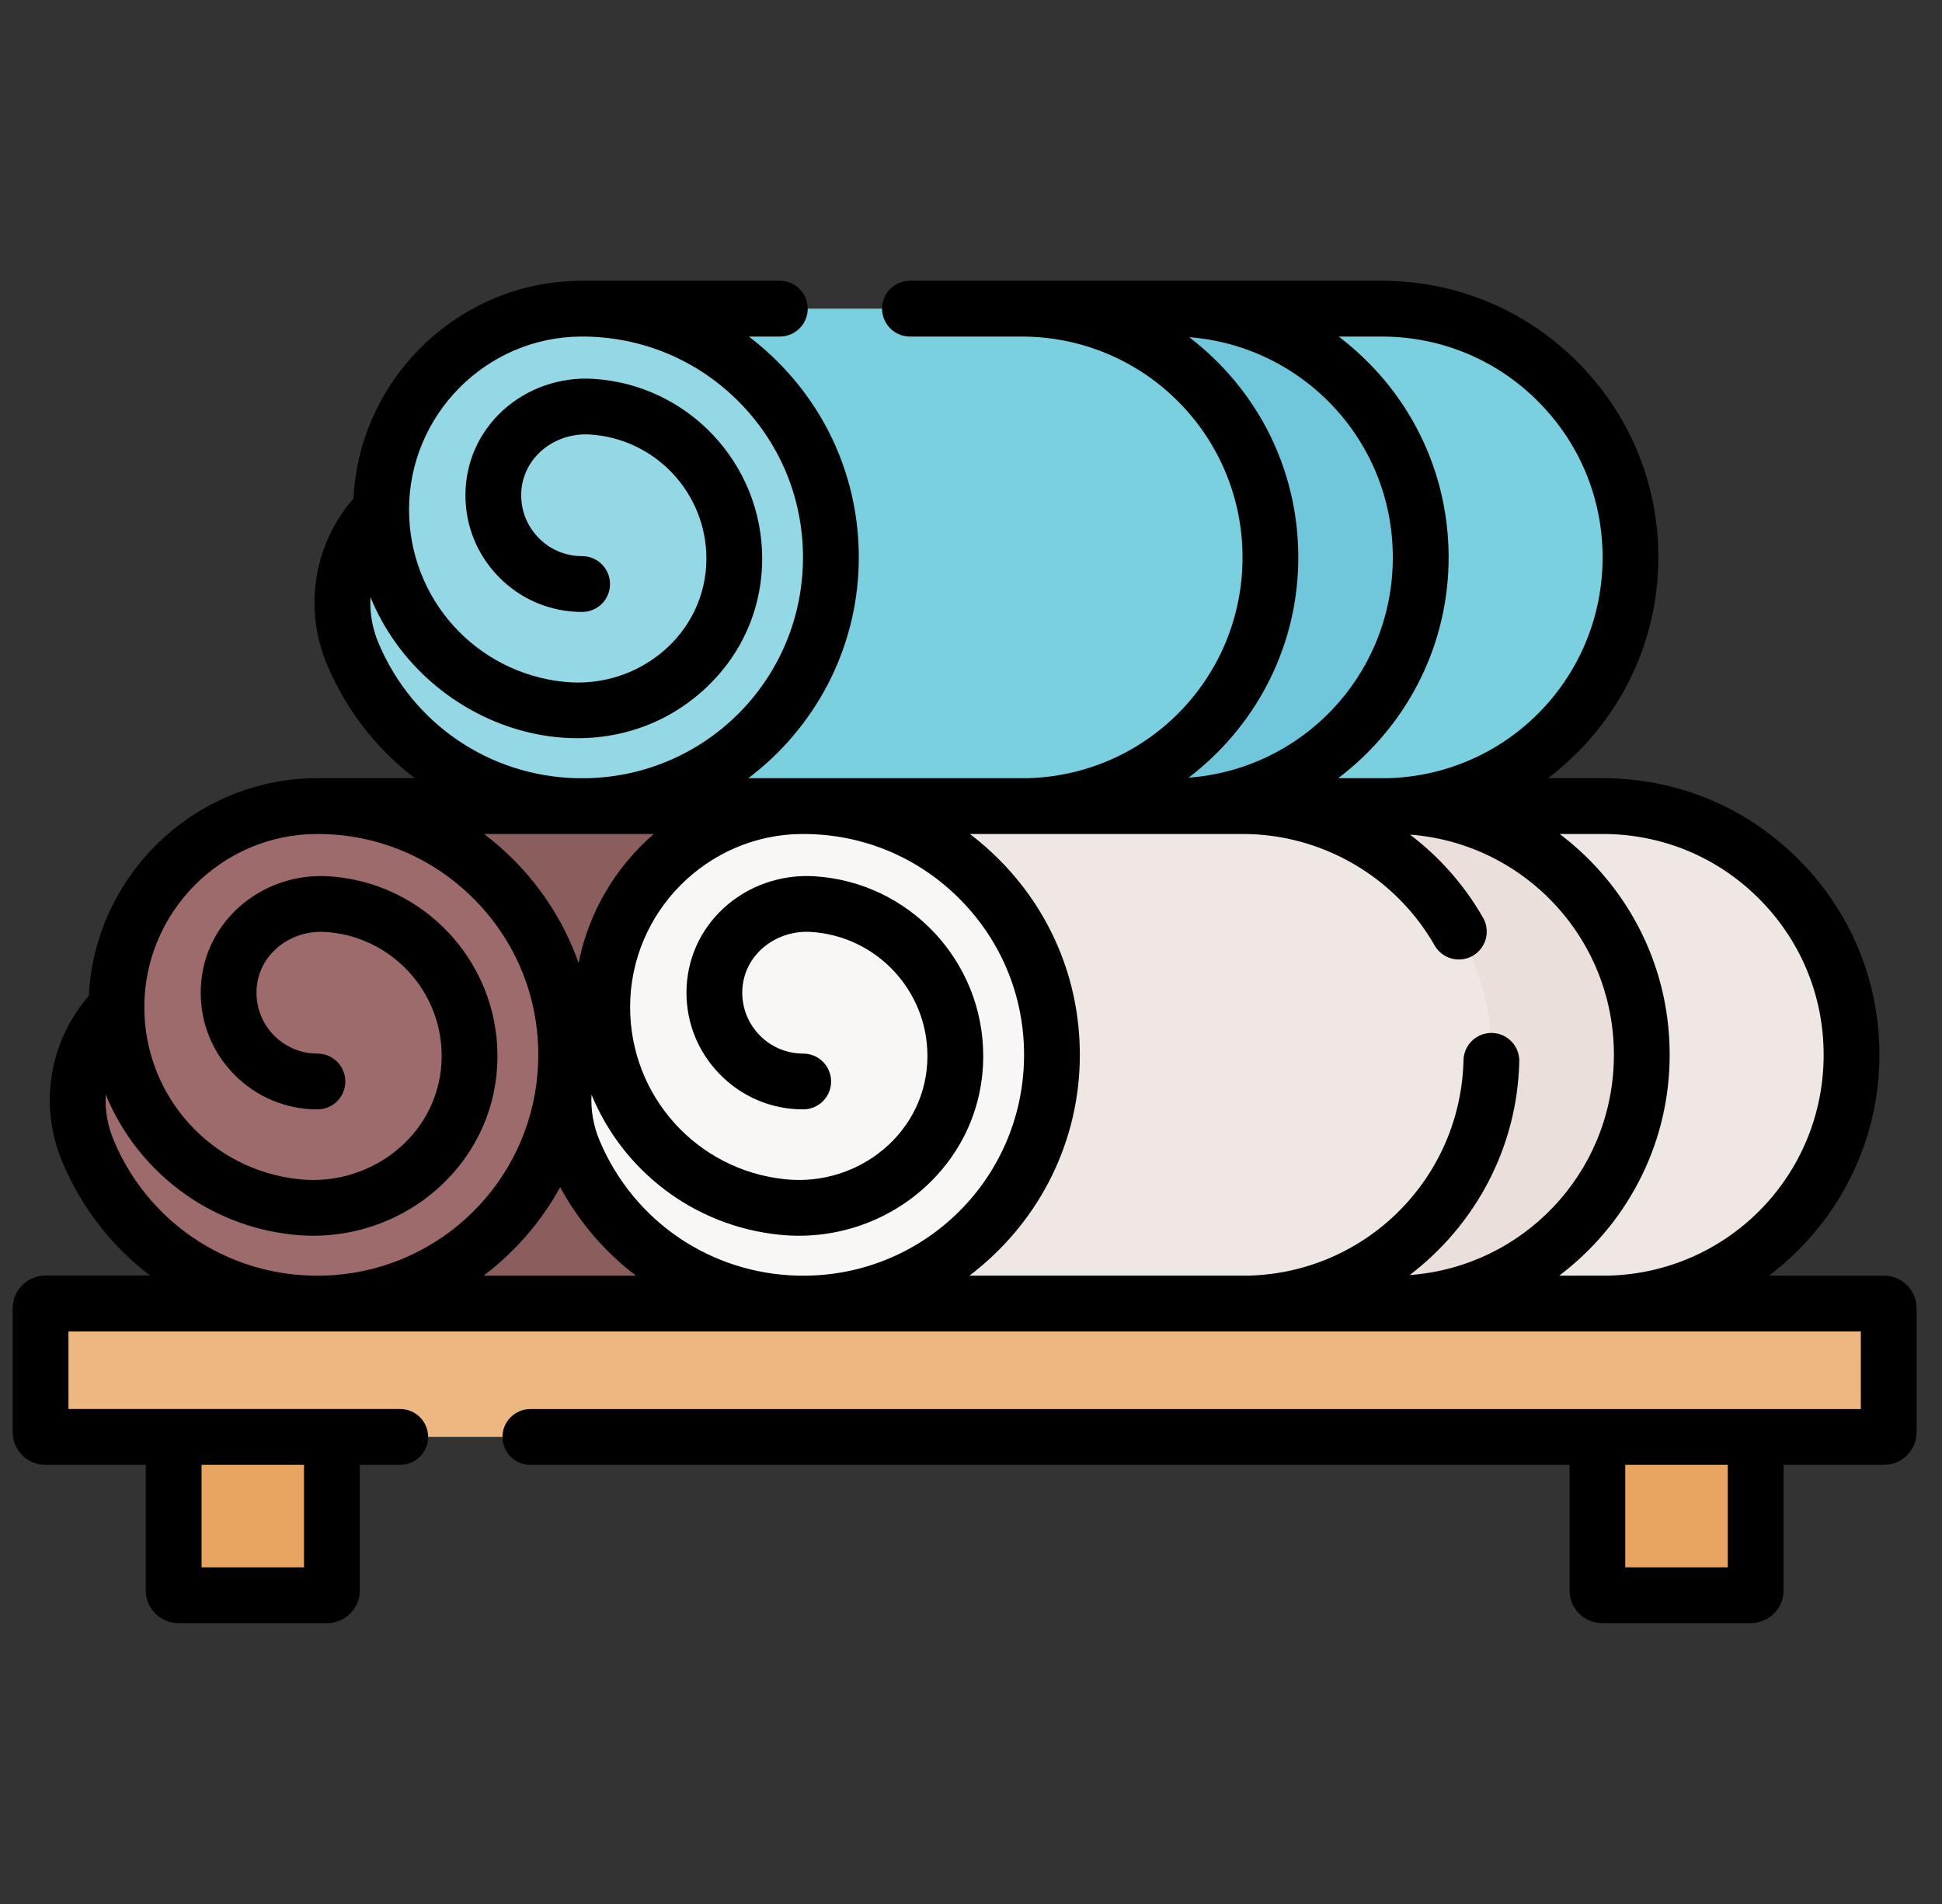
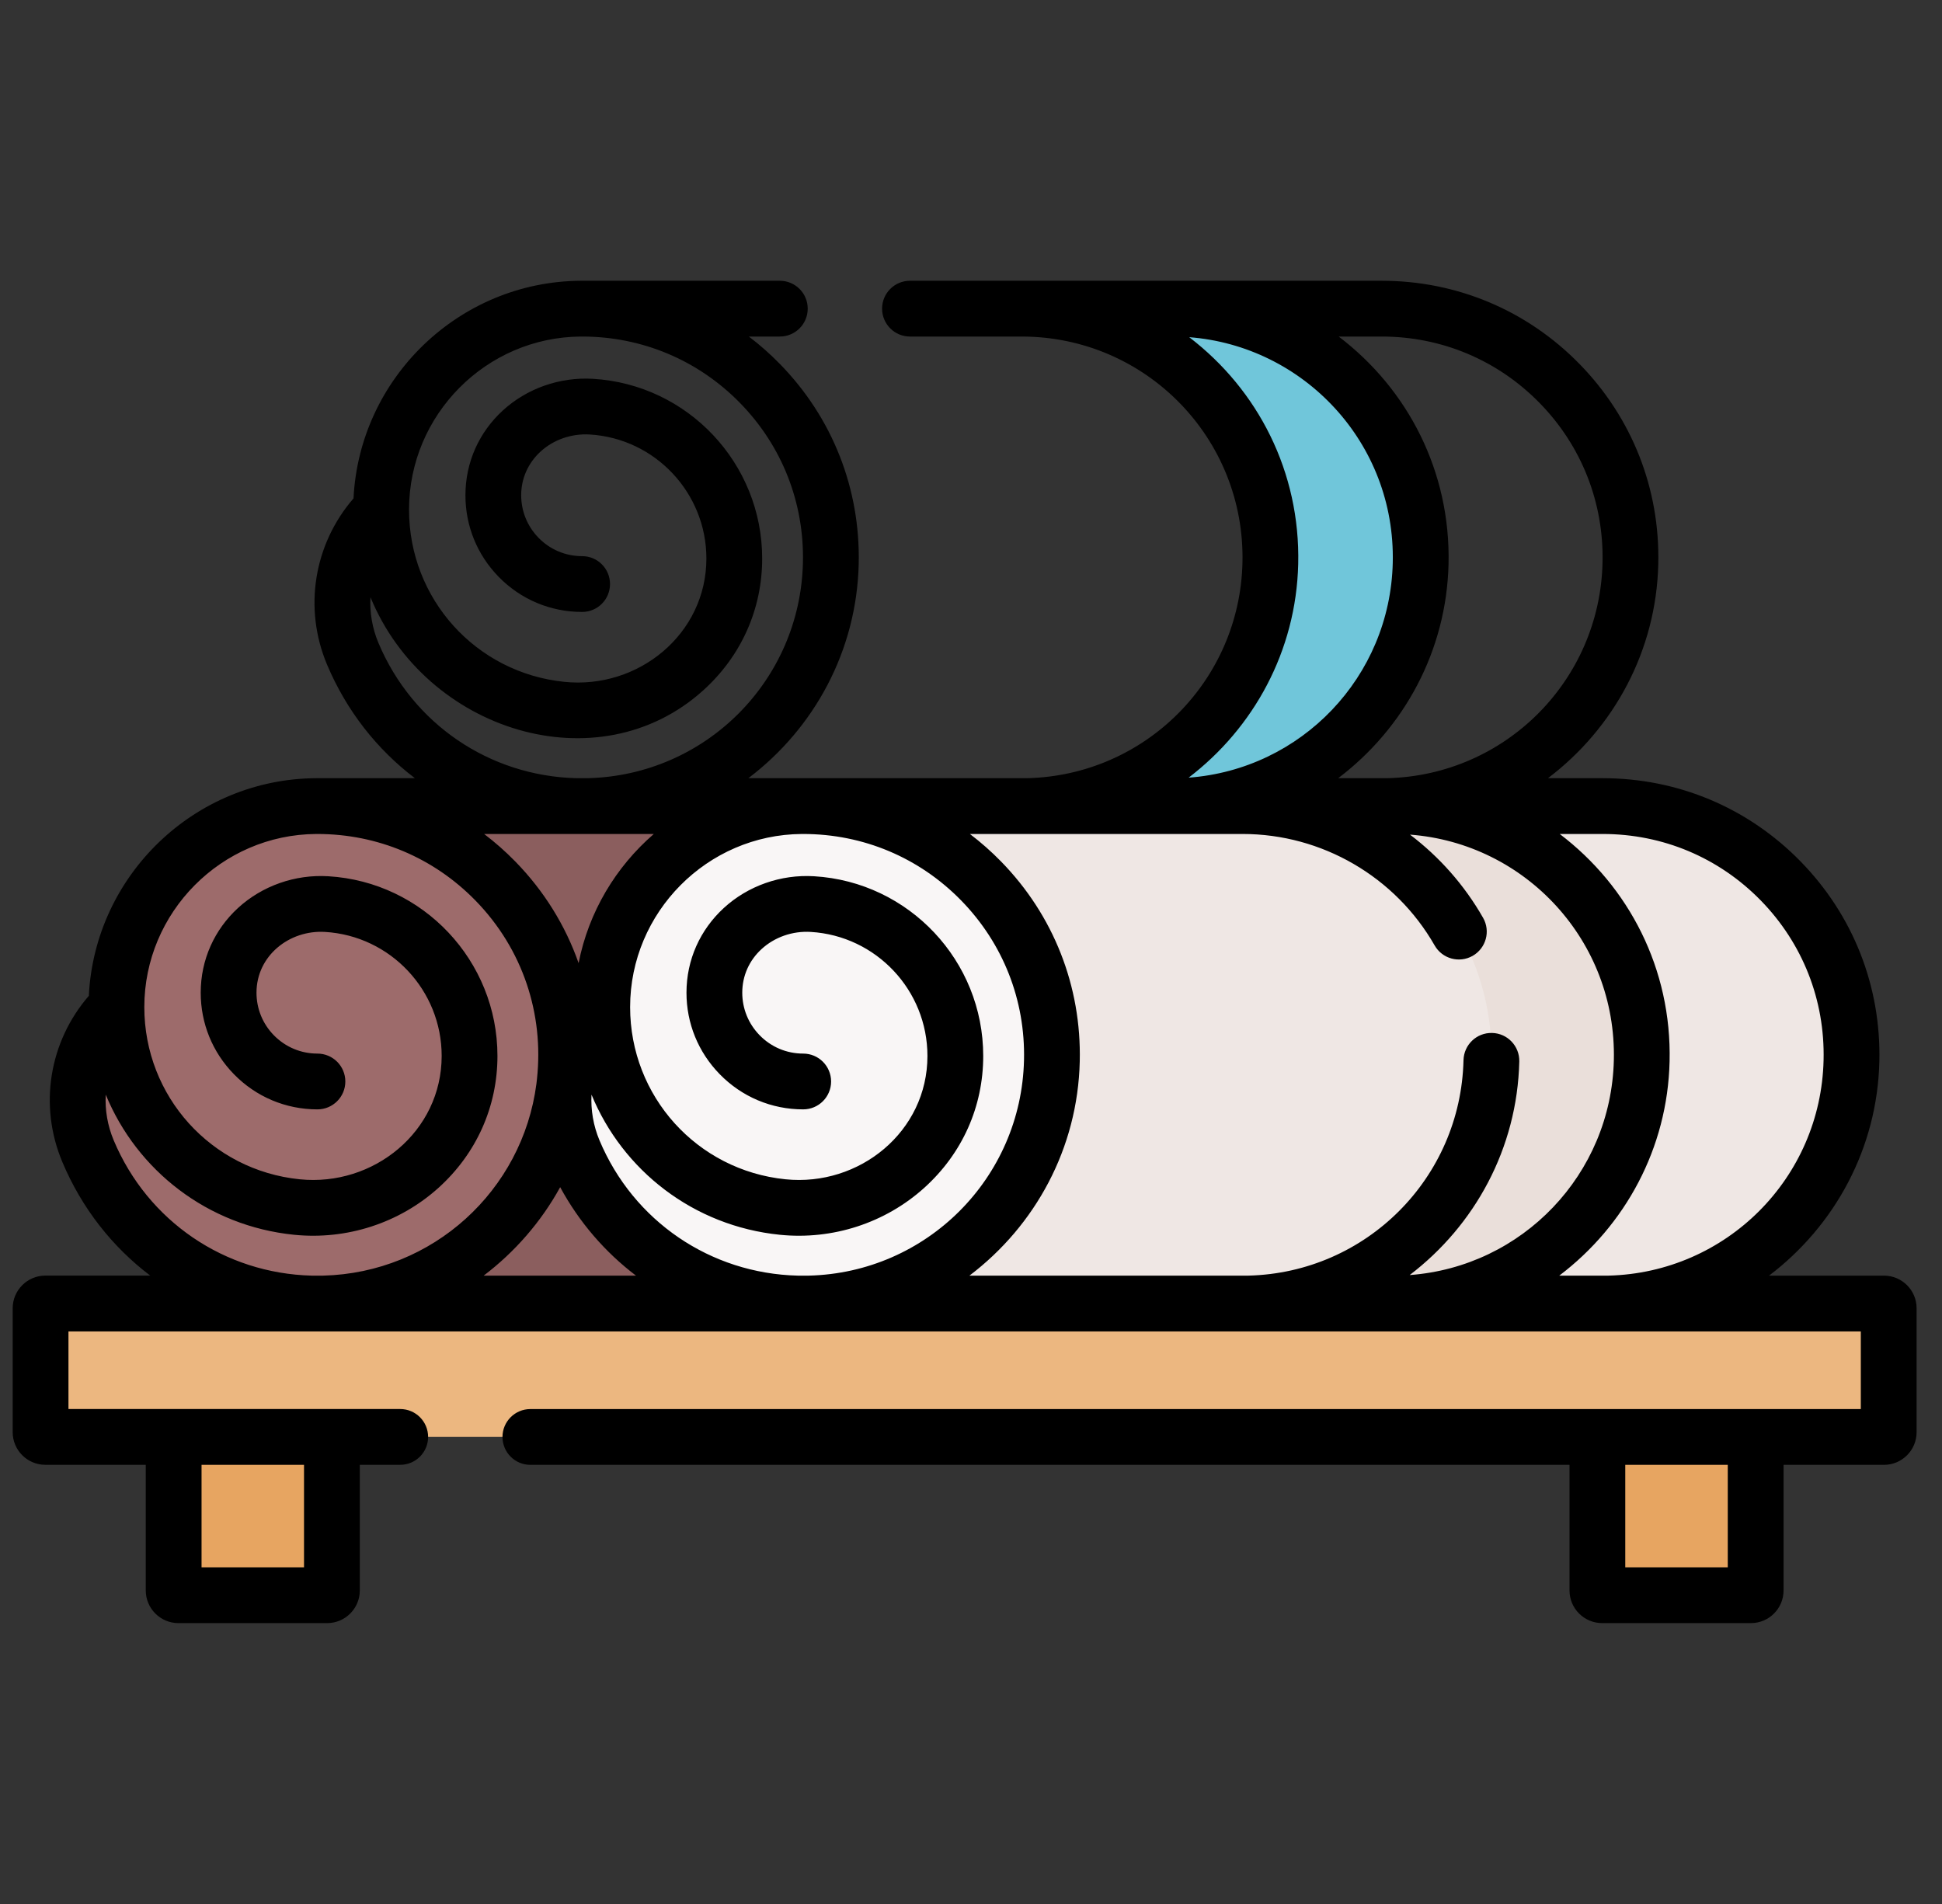
<svg xmlns="http://www.w3.org/2000/svg" width="51" height="50" viewBox="0 0 51 50" fill="none">
  <rect x="0" y="0" width="51" height="50" fill="#333333" stroke="none" />
  <g clip-path="url(#clip0_1127_10781)">
-     <path d="M36.444 21.168C39.909 21.087 42.736 18.261 42.817 14.795C42.904 11.116 39.947 8.105 36.286 8.105H15.288C18.948 8.105 21.905 11.116 21.818 14.795C21.737 18.26 18.911 21.087 15.446 21.168H36.444Z" fill="#7AD0DF" />
    <path d="M26.83 8.105C30.491 8.105 33.447 11.116 33.361 14.795C33.279 18.261 30.453 21.087 26.988 21.168H30.936C34.401 21.087 37.227 18.261 37.309 14.795C37.395 11.116 34.438 8.105 30.778 8.105H26.83Z" fill="#70C6DA" />
-     <path d="M15.288 8.105C15.277 8.105 15.265 8.106 15.254 8.106C12.354 8.124 10.01 10.48 10.01 13.384C9.017 14.376 8.719 15.871 9.263 17.166C10.27 19.564 12.667 21.234 15.446 21.168C18.911 21.087 21.737 18.261 21.818 14.795C21.905 11.116 18.948 8.105 15.288 8.105Z" fill="#93D8E4" />
    <path d="M42.25 34.231C45.715 34.149 48.541 31.323 48.623 27.858C48.709 24.178 45.752 21.168 42.092 21.168H21.094C24.754 21.168 27.711 24.178 27.624 27.858C27.543 31.323 24.716 34.149 21.251 34.231H42.25Z" fill="#EFE7E4" />
    <path d="M32.636 21.168C36.296 21.168 39.253 24.178 39.167 27.858C39.085 31.323 36.259 34.149 32.794 34.231H36.741C40.207 34.149 43.033 31.323 43.114 27.858C43.201 24.178 40.244 21.168 36.584 21.168H32.636Z" fill="#EADFDA" />
    <path d="M21.093 21.168C21.082 21.168 21.07 21.168 21.059 21.168C18.16 21.187 15.815 23.543 15.815 26.446C14.822 27.439 14.525 28.934 15.068 30.228C16.075 32.626 18.472 34.296 21.251 34.231C24.716 34.149 27.542 31.323 27.624 27.858C27.71 24.178 24.753 21.168 21.093 21.168Z" fill="#F9F6F6" />
    <path d="M8.336 21.168C8.325 21.168 8.313 21.168 8.302 21.168C5.402 21.187 3.058 23.543 3.058 26.446C2.065 27.439 1.767 28.934 2.311 30.228C3.318 32.626 5.715 34.296 8.494 34.231C11.959 34.149 14.785 31.323 14.867 27.858C14.953 24.178 11.996 21.168 8.336 21.168Z" fill="#9D6B6B" />
    <path d="M8.494 34.231H20.938C18.293 34.169 16.038 32.535 15.068 30.228C14.525 28.934 14.823 27.439 15.815 26.446C15.815 23.543 18.16 21.187 21.059 21.168C21.07 21.168 21.082 21.168 21.093 21.168H8.336C11.996 21.168 14.953 24.178 14.867 27.858C14.785 31.323 11.959 34.149 8.494 34.231Z" fill="#8B5E5E" />
    <path d="M49.476 37.735H1.191C1.122 37.735 1.066 37.679 1.066 37.61V34.355C1.066 34.286 1.122 34.23 1.191 34.23H49.476C49.545 34.23 49.601 34.286 49.601 34.355V37.61C49.601 37.679 49.545 37.735 49.476 37.735Z" fill="#ECB780" />
    <path d="M8.592 41.891H4.685C4.616 41.891 4.56 41.835 4.56 41.766V37.734H8.717V41.766C8.717 41.835 8.661 41.891 8.592 41.891Z" fill="#E7A561" />
    <path d="M42.075 41.891H45.982C46.051 41.891 46.107 41.835 46.107 41.766V37.734H41.95V41.766C41.95 41.835 42.006 41.891 42.075 41.891Z" fill="#E7A561" />
    <path d="M49.476 33.499H46.458C48.189 32.187 49.301 30.153 49.355 27.875C49.401 25.901 48.668 24.036 47.289 22.625C45.911 21.213 44.065 20.436 42.092 20.436H40.652C42.383 19.125 43.496 17.09 43.549 14.812C43.596 12.838 42.862 10.973 41.484 9.562C40.105 8.15 38.259 7.373 36.286 7.373H23.897C23.493 7.373 23.165 7.701 23.165 8.105C23.165 8.51 23.493 8.838 23.897 8.838H26.83C30.084 8.838 32.706 11.508 32.629 14.778C32.556 17.875 30.074 20.359 26.978 20.436H19.653C21.385 19.125 22.497 17.09 22.551 14.812C22.597 12.838 21.864 10.973 20.485 9.562C20.228 9.298 19.954 9.056 19.666 8.838H20.479C20.884 8.838 21.212 8.51 21.212 8.105C21.212 7.701 20.884 7.373 20.479 7.373C20.41 7.373 15.311 7.373 15.249 7.373C12.055 7.394 9.439 9.931 9.284 13.088C8.243 14.29 7.966 15.969 8.587 17.449C9.098 18.664 9.901 19.681 10.896 20.436C10.831 20.436 8.358 20.436 8.297 20.436C5.103 20.456 2.487 22.994 2.333 26.151C1.291 27.353 1.014 29.032 1.636 30.512C2.146 31.726 2.949 32.744 3.945 33.498H1.191C0.718 33.498 0.333 33.883 0.333 34.356V37.61C0.333 38.083 0.718 38.467 1.191 38.467H3.828V41.767C3.828 42.239 4.212 42.624 4.685 42.624H8.592C9.065 42.624 9.449 42.239 9.449 41.767V38.467H10.51C10.915 38.467 11.243 38.139 11.243 37.735C11.243 37.33 10.915 37.002 10.51 37.002H1.798V34.964H48.868V37.003H13.928C13.524 37.003 13.196 37.331 13.196 37.735C13.196 38.14 13.524 38.468 13.928 38.468H41.218V41.767C41.218 42.24 41.602 42.624 42.075 42.624H45.982C46.455 42.624 46.839 42.24 46.839 41.767V38.468H49.476C49.949 38.468 50.333 38.083 50.333 37.61V34.356C50.333 33.883 49.949 33.499 49.476 33.499ZM5.293 38.468H7.984V41.159H5.293V38.468ZM36.286 8.838C37.861 8.838 39.335 9.459 40.436 10.586C41.536 11.712 42.122 13.201 42.085 14.778C42.012 17.875 39.53 20.359 36.434 20.436H35.143C36.875 19.125 37.987 17.09 38.041 14.813C38.098 12.382 36.973 10.217 35.156 8.838L36.286 8.838ZM34.093 14.812C34.15 12.396 33.039 10.238 31.231 8.855C34.23 9.084 36.651 11.624 36.576 14.778C36.506 17.778 34.175 20.203 31.215 20.422C32.921 19.12 34.039 17.099 34.093 14.812ZM9.938 16.882C9.775 16.494 9.707 16.085 9.729 15.683C11.175 19.201 15.708 20.622 18.469 18.128C19.466 17.228 20.015 15.999 20.016 14.669C20.017 12.171 18.066 10.097 15.574 9.948C14.701 9.896 13.836 10.2 13.202 10.782C12.586 11.348 12.223 12.133 12.223 13.007C12.223 13.811 12.53 14.567 13.093 15.145C13.675 15.742 14.455 16.07 15.288 16.07C15.693 16.07 16.02 15.742 16.02 15.338C16.02 14.933 15.693 14.605 15.288 14.605C14.853 14.605 14.446 14.434 14.142 14.122C13.848 13.821 13.688 13.425 13.687 13.005C13.687 12.56 13.873 12.156 14.193 11.861C14.536 11.546 15.007 11.382 15.486 11.41C17.205 11.513 18.551 12.944 18.551 14.668C18.55 16.651 16.765 18.105 14.822 17.906C12.496 17.67 10.742 15.726 10.742 13.384C10.742 10.893 12.768 8.854 15.253 8.838L15.288 8.838C16.863 8.838 18.337 9.459 19.437 10.585C20.538 11.712 21.123 13.201 21.086 14.778C21.013 17.875 18.532 20.359 15.435 20.436H15.139C12.852 20.379 10.831 19.008 9.938 16.882ZM17.17 21.901C16.171 22.765 15.458 23.95 15.195 25.292C14.849 24.305 14.288 23.397 13.534 22.625C13.276 22.361 13.002 22.119 12.714 21.901C15.873 21.901 16.085 21.902 17.17 21.901ZM8.484 33.499H8.187C5.9 33.441 3.879 32.071 2.986 29.945C2.823 29.556 2.755 29.147 2.777 28.746C3.596 30.737 5.453 32.196 7.722 32.426C9.108 32.567 10.492 32.117 11.518 31.191C12.514 30.29 13.063 29.062 13.064 27.731C13.065 25.233 11.114 23.16 8.622 23.011C7.75 22.958 6.885 23.262 6.25 23.845C5.635 24.411 5.271 25.196 5.271 26.069C5.271 26.873 5.578 27.63 6.141 28.207C6.723 28.804 7.503 29.133 8.336 29.133C8.741 29.133 9.069 28.805 9.069 28.401C9.069 27.996 8.741 27.668 8.336 27.668C7.901 27.668 7.494 27.496 7.19 27.185C6.896 26.883 6.736 26.488 6.736 26.068C6.736 25.103 7.594 24.417 8.535 24.473C10.254 24.576 11.6 26.007 11.599 27.731C11.598 29.715 9.813 31.166 7.87 30.969C5.544 30.733 3.79 28.788 3.79 26.447C3.79 23.956 5.816 21.917 8.302 21.901L8.336 21.901C9.911 21.901 11.385 22.521 12.486 23.648C13.733 24.925 14.285 26.632 14.102 28.331C14.097 28.375 14.091 28.42 14.087 28.464C13.721 31.265 11.369 33.427 8.484 33.499ZM12.702 33.499C13.512 32.885 14.208 32.093 14.711 31.176C15.212 32.1 15.894 32.886 16.702 33.499H12.702ZM21.241 33.499H20.95C18.661 33.443 16.637 32.073 15.743 29.945C15.581 29.557 15.513 29.147 15.534 28.746C16.353 30.737 18.21 32.196 20.479 32.426C21.866 32.567 23.249 32.117 24.275 31.191C25.272 30.29 25.821 29.062 25.821 27.731C25.822 25.233 23.871 23.16 21.38 23.011C20.507 22.958 19.642 23.262 19.008 23.845C18.39 24.413 18.028 25.199 18.028 26.069C18.028 26.873 18.336 27.63 18.899 28.207C19.481 28.804 20.26 29.133 21.093 29.133C21.498 29.133 21.826 28.805 21.826 28.401C21.826 27.996 21.498 27.668 21.093 27.668C20.658 27.668 20.251 27.496 19.948 27.185C19.654 26.883 19.493 26.488 19.493 26.068C19.493 25.622 19.678 25.218 19.999 24.924C20.342 24.609 20.813 24.444 21.292 24.473C23.011 24.576 24.357 26.007 24.356 27.731C24.356 29.715 22.571 31.166 20.628 30.969C18.302 30.733 16.548 28.788 16.548 26.447C16.548 23.956 18.574 21.917 21.059 21.901L21.094 21.901C22.669 21.901 24.142 22.521 25.243 23.648C26.343 24.775 26.929 26.264 26.892 27.841C26.819 30.938 24.337 33.422 21.241 33.499ZM37.02 33.484C38.727 32.183 39.845 30.162 39.899 27.875C39.908 27.471 39.588 27.135 39.184 27.126C38.779 27.116 38.444 27.436 38.434 27.841C38.361 30.938 35.88 33.422 32.784 33.499H25.459C27.191 32.187 28.303 30.153 28.356 27.875C28.403 25.901 27.669 24.036 26.291 22.625C26.033 22.361 25.759 22.119 25.471 21.901H32.636C34.713 21.901 36.644 23.022 37.676 24.828C37.876 25.178 38.322 25.302 38.675 25.101C39.026 24.9 39.149 24.453 38.948 24.102C38.455 23.239 37.798 22.5 37.029 21.918C40.061 22.145 42.456 24.712 42.382 27.841C42.311 30.841 39.98 33.266 37.02 33.484ZM42.241 33.499H40.949C42.681 32.187 43.793 30.153 43.846 27.875C43.904 25.444 42.779 23.28 40.961 21.901H42.092C43.667 21.901 45.141 22.521 46.242 23.648C47.342 24.775 47.928 26.264 47.89 27.841C47.818 30.938 45.337 33.421 42.241 33.499ZM45.374 41.159H42.682V38.468H45.374V41.159Z" fill="black" />
  </g>
  <defs>
    <clipPath id="clip0_1127_10781">
      <rect width="50" height="50" fill="white" transform="translate(0.333)" />
    </clipPath>
  </defs>
</svg>